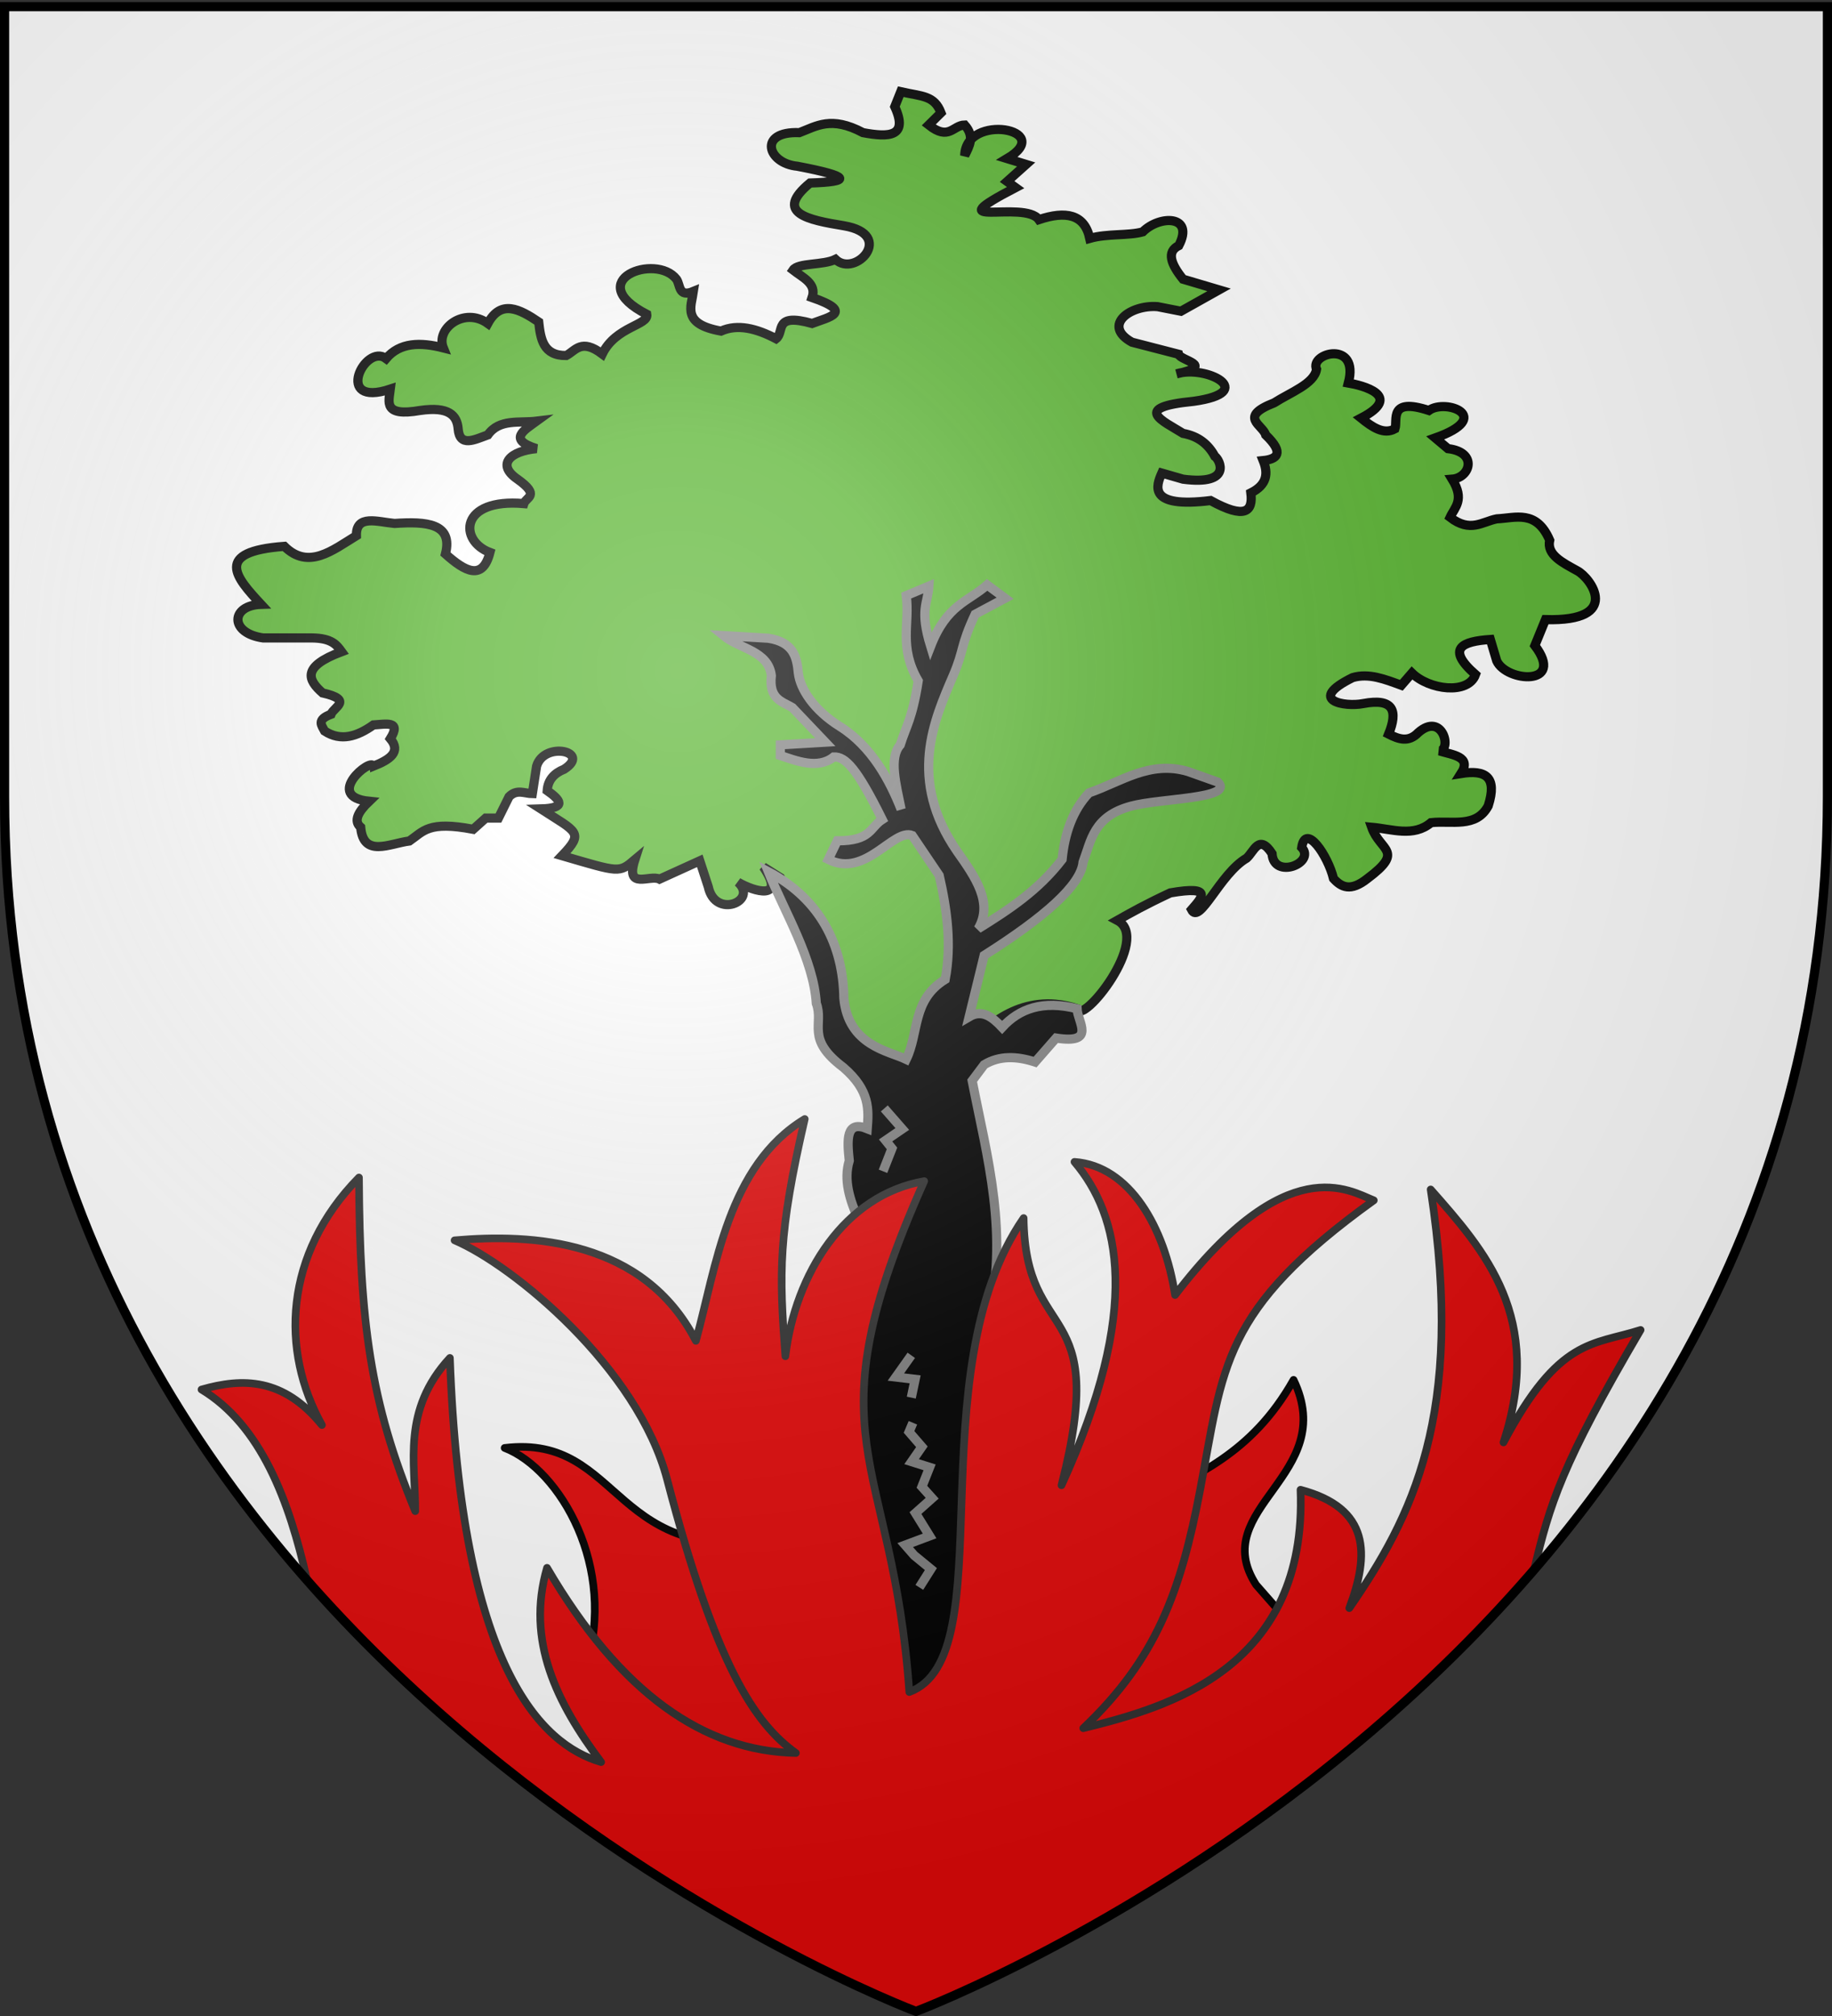
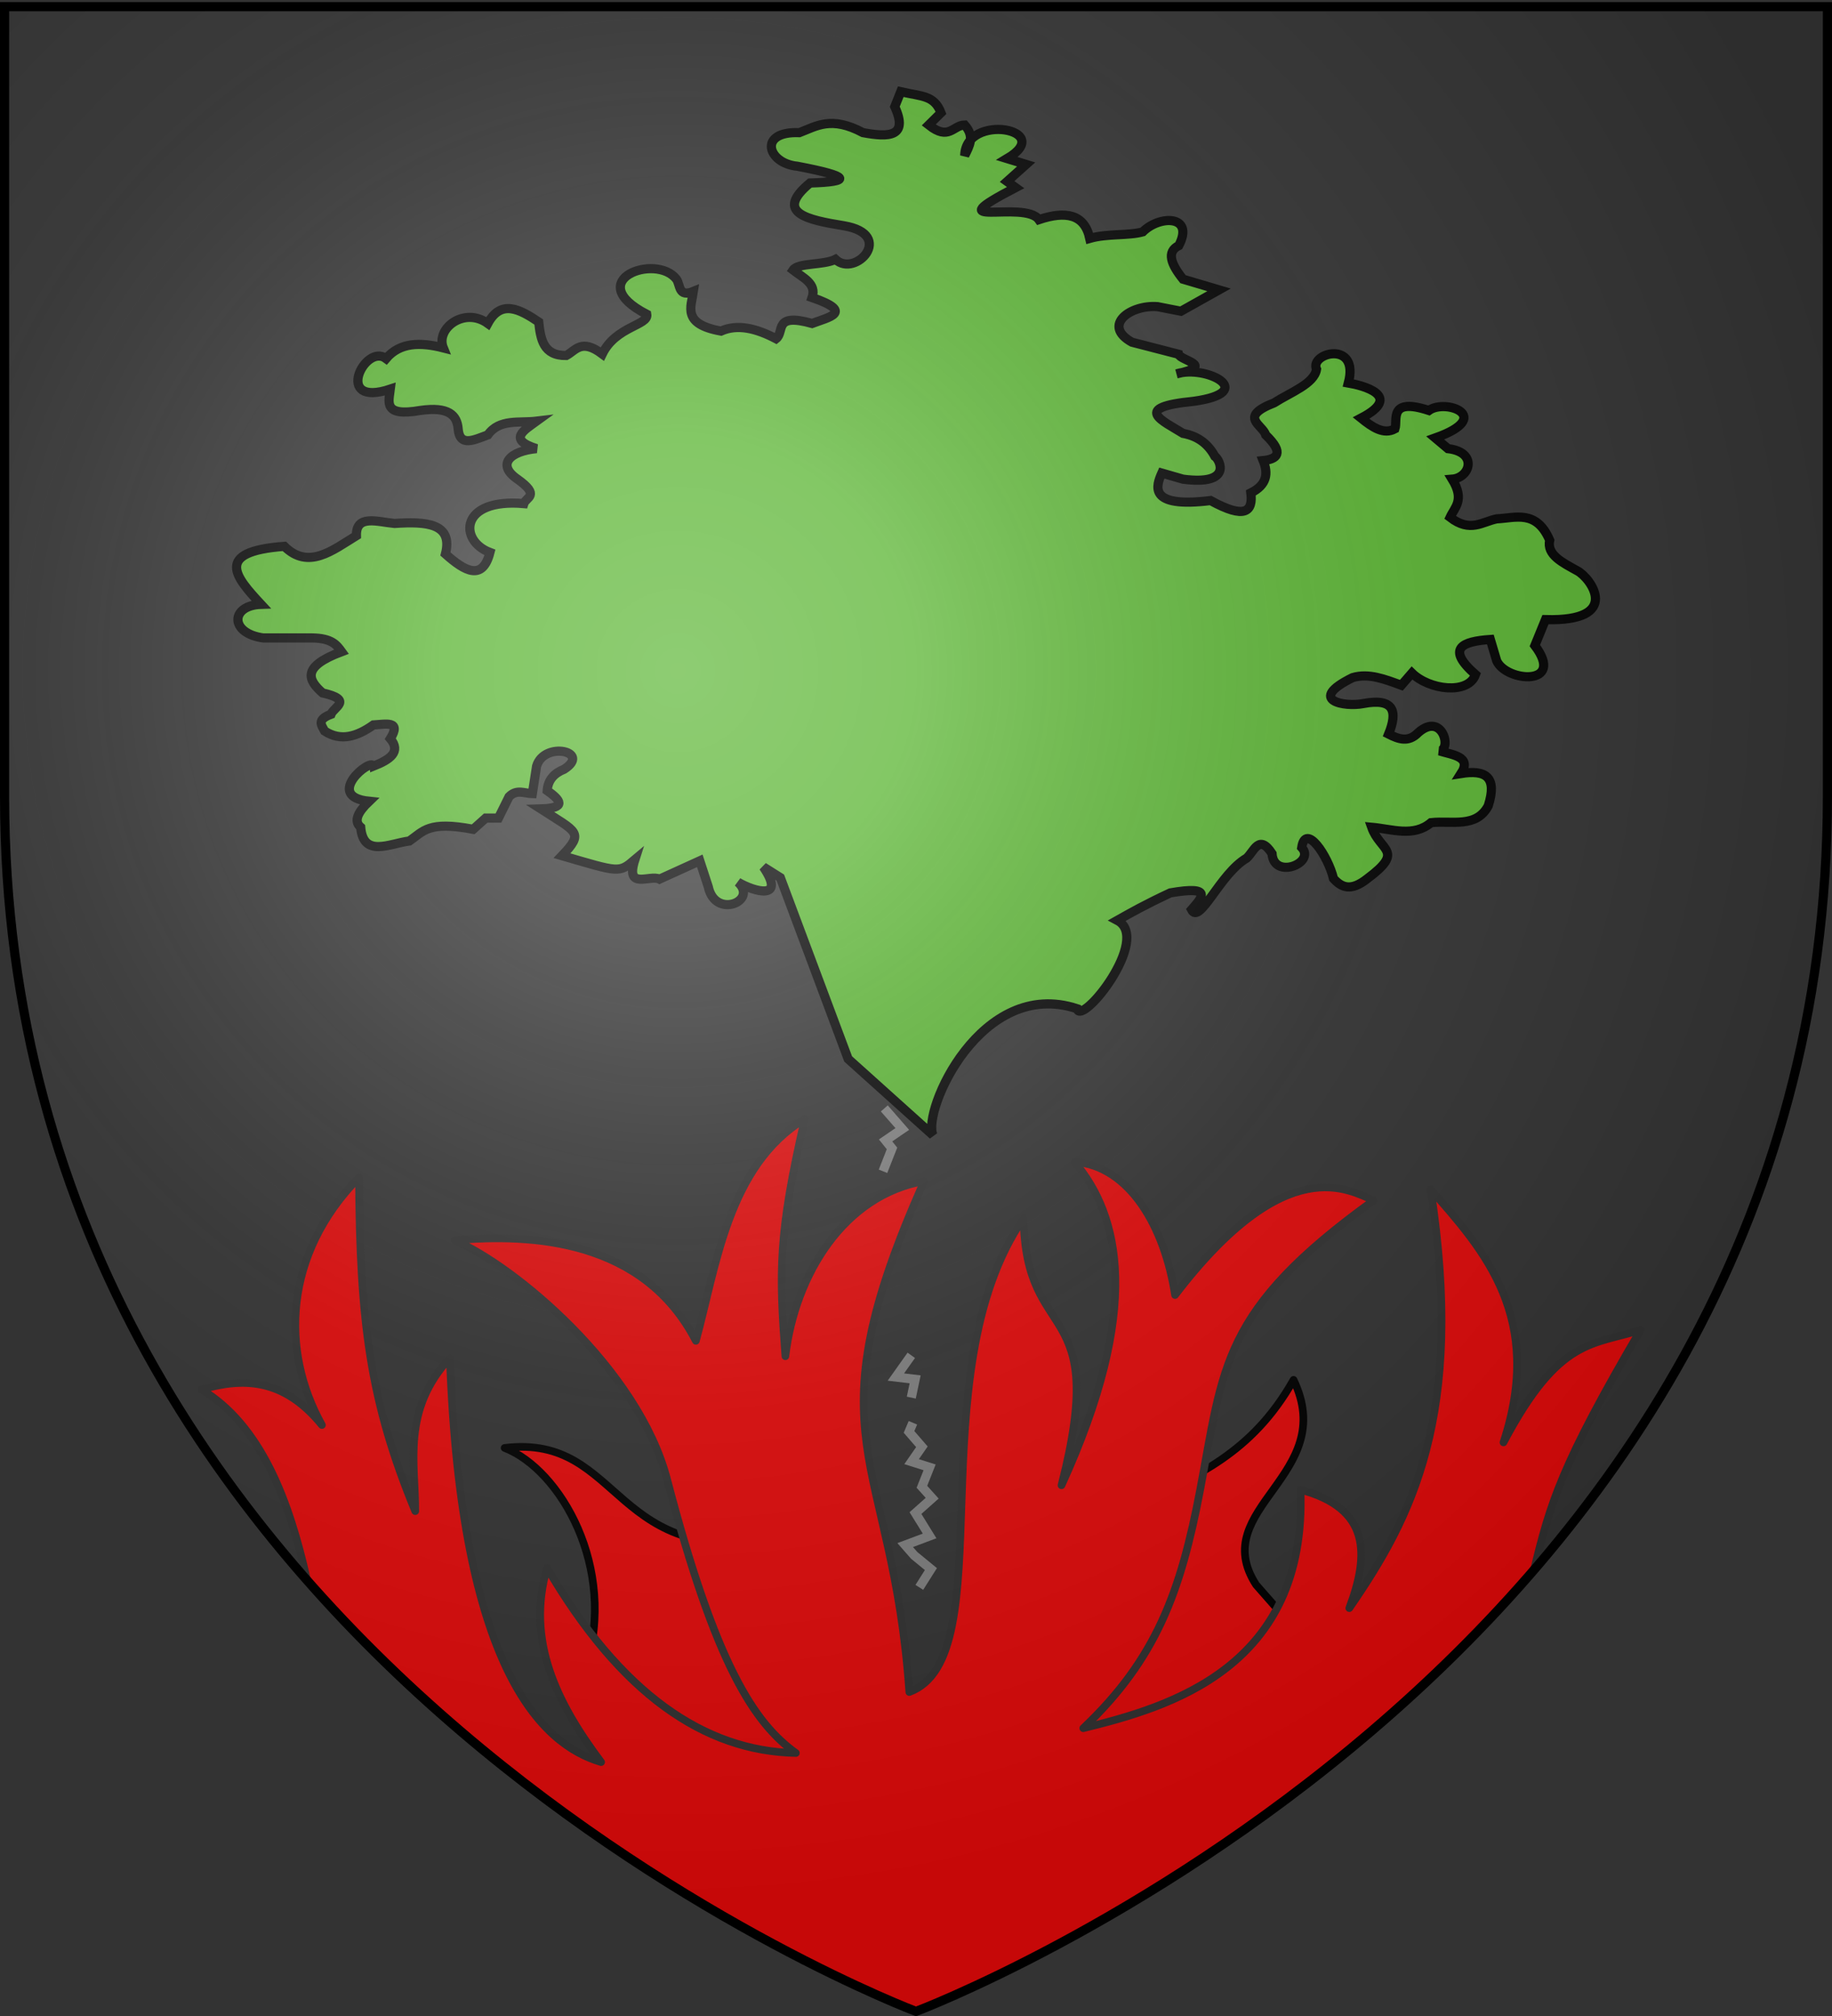
<svg xmlns="http://www.w3.org/2000/svg" xmlns:xlink="http://www.w3.org/1999/xlink" width="600" height="660" version="1.0">
  <rect width="100%" height="100%" fill="#333333" stroke="none" />
  <desc>Flag of Canton of Valais (Wallis)</desc>
  <defs>
    <g id="c">
      <path id="b" d="M0 0v1h.5z" transform="rotate(18 3.157 -.5)" />
      <use xlink:href="#b" width="810" height="540" transform="scale(-1 1)" />
    </g>
    <g id="d">
      <use xlink:href="#c" width="810" height="540" transform="rotate(72)" />
      <use xlink:href="#c" width="810" height="540" transform="rotate(144)" />
    </g>
    <g id="f">
-       <path id="e" d="M0 0v1h.5z" transform="rotate(18 3.157 -.5)" />
      <use xlink:href="#e" width="810" height="540" transform="scale(-1 1)" />
    </g>
    <g id="g">
      <use xlink:href="#f" width="810" height="540" transform="rotate(72)" />
      <use xlink:href="#f" width="810" height="540" transform="rotate(144)" />
    </g>
    <radialGradient xlink:href="#a" id="h" cx="221.445" cy="226.331" r="300" fx="221.445" fy="226.331" gradientTransform="matrix(1.353 0 0 1.349 -77.63 -85.747)" gradientUnits="userSpaceOnUse" />
    <linearGradient id="a">
      <stop offset="0" style="stop-color:white;stop-opacity:.314" />
      <stop offset=".19" style="stop-color:white;stop-opacity:.251" />
      <stop offset=".6" style="stop-color:#6b6b6b;stop-opacity:.125" />
      <stop offset="1" style="stop-color:black;stop-opacity:.125" />
    </linearGradient>
  </defs>
  <g style="display:inline">
-     <path d="M300 658.5s298.5-112.32 298.5-397.772V2.176H1.5v258.552C1.5 546.18 300 658.5 300 658.5" style="fill:#fff;fill-opacity:1;fill-rule:evenodd;stroke:none;display:inline" />
-   </g>
+     </g>
  <g style="display:inline">
    <path d="M295.007 30.026c7.027 1.591 10.962 1.158 13.181 6.904l-4.036 3.993c6.685 5.283 7.904.071 11.8 0 3.383 3.82 1.517 6.882 0 9.996.321-14.052 30.146-8.637 13.884 1l6.24 1.911-6.24 5.585 2.776 2c-27.097 14.106 2.969 3.849 7.636 10.495 8.787-2.944 14.941-1.826 16.66 6.137 5.784-1.647 12.706-.83 17.353-2.139 5.585-5.569 17.023-5.476 11.8 4.498-4.1 2.023-2.572 6.071 1.389 10.996l11.8 3.498-12.494 6.997-7.636-1.5c-8.887-.726-18.33 6.123-8.394 11.635l15.278 3.947c.547 2.1 12.269 3.664-.636 6.41 9.558-3.01 27.088 5.997 5.553 8.996-20.632 1.996-10.03 6.401-3.471 10.495 5.106.929 8.336 3.66 10.412 7.497 1.675 1.074 5.95 9.639-10.412 7.497l-6.942-2c-1.802 4.062-4.843 11.573 15.966 8.997 11.32 6.23 13.95 3.595 13.189-2.5 5.385-2.696 5.705-6.435 4.043-10.582 4.417-.459 7.154-2.319.816-8.41-.931-3.307-9.118-5.868 2.776-10.495 5.377-3.45 13.121-6.217 13.883-10.995-2.42-5.336 14.158-9.702 10.412 4.498 4.426.755 18.341 4.125 4.165 11.495 3.703 2.979 7.405 5.533 11.107 3.499.96-2.807-2.234-10.36 11.106-5.998 5.494-3.992 21.629 2.074 2.083 8.996l4.164 3.499c9.86 1.143 7.3 9.527 1.389 9.996 4.15 6.793.865 9.126-.694 12.494 6.611 5.096 10.522 1.44 15.27.5 6.275-.309 13.001-3.064 17.355 6.997-1.06 4.797 4.208 7.315 9.023 9.996 4.448 2.31 14.91 16.718-10.412 15.993l-3.47 8.496c10.12 13.42-9.346 11.975-12.495 4.998l-2.083-6.997c-9.29.634-14.628 2.916-4.859 11.495-2.421 6.678-15.205 5.028-20.824-.5l-3.47 3.999c-5.323-1.943-10.644-4.089-15.966-2.5-15.221 7.506-2.509 9.679 3.47 8.497 10.06-1.911 11.386 2.465 8.33 9.996 3.24 1.636 6.48 2.875 9.718-.5 7.871-6.892 11.099 5.6 6.942 5.998 4.286 1.356 10.676 1.795 7.07 7.404 7.989-1.27 11.953 1.013 8.895 10.588-3.927 7.4-12.047 4.74-18.742 5.498-5.73 4.812-12.766 2.099-19.436 1.499 2.754 7.874 10.954 7.577-1.388 16.81-5.541 4.412-8.567 2.79-11.107 0-1.824-7.499-9.153-18.369-10.412-10.18 4.643 5.057-9.174 10.629-9.718 2-4.293-6.596-5.903-.638-8.33 1.5-8.714 5.033-15.386 21.994-18.048 16.859 3.38-3.883 7.385-7.99-6.94-5.498-8.464 3.963-12.823 6.448-17.355 8.996 11.324 5.955-11.759 34.876-13.178 28.928-31.403-10.388-50.792 33.394-47.202 41.399l-27.776-24.955-22.213-59.366-5.553-3.499c7.515 11.064-2.918 8.176-8.33 4.998 6.752 6.1-7.432 12.2-9.718 1.5l-2.777-8.497-13.189 5.998c-3.11-1.6-11.332 3.752-8.079-6.358-5.237 4.412-4.99 4.179-23.851-1.322 7.335-7.664 4.94-7.647-6.942-15.31 8.574-.254 6.533-2.86 2.083-5.998.237-3.494 2.284-5.685 5.553-6.997 9.043-5.788-6.561-9.3-9.024-1l-1.388 8.997c-2.546-.048-5.09-1.59-7.636 1l-3.47 6.996h-4.166l-4.1 3.674c-14.735-2.792-16.274.64-20.89 3.823-6.539.84-15.09 5.541-15.964-4.498-2.401-2.034-.88-5.009 2.776-8.496-15.038-1.516.69-14.437 1.388-11.495 5.45-2.166 9.139-4.671 5.554-8.997 3.765-6.049-1.578-4.72-5.554-4.498-5.321 3.765-10.643 5.484-15.965 2-.945-1.833-2.794-3.666 2.082-5.498.827-2.333 7.454-4.665-2.776-6.997-4.792-4.223-6.948-8.552 6.247-13.494-1.6-2.207-3.183-4.423-9.718-4.498H86.19c-11.105-1.558-10.717-10.685-.694-10.996-8.208-8.83-15.709-17.287 7.635-18.992 7.867 7.79 15.734 1.327 23.601-3.498-.182-7.071 6.947-4.491 12.495-3.999 10.402-.696 19.226-.081 16.66 9.996 6.418 5.73 12.16 8.903 14.577-.5-10.212-3.819-10.033-17.84 11.106-15.993.654-2.126 5.57-2.548-2.082-7.996-7.092-4.845-2.28-9.238 6.247-9.996-9.556-2.999-4.126-5.997 0-8.996-5.642.692-12.178-.867-15.966 4.498-4.367 1.568-9.243 4.14-9.718-2-.369-4.428-3.073-7.362-12.494-5.997-12.175 2.122-10.22-2.8-9.718-6.997-18.84 6.241-8.281-15.199-1.389-9.995 4.513-5.33 11.21-5.417 18.742-3.499-2.577-6.333 6.863-13.556 14.577-7.997 4.282-7.947 10.39-4.725 16.66-.5.628 5.624 1.466 11.075 9.024 10.996 3.112-1.646 4.908-5.66 11.8-.5 4.41-9.085 15.228-9.372 14.578-12.994-21.51-11.089 3.016-20.164 9.718-11.495 1.33 1.894.561 6.057 5.553 3.998-.748 5.104-3.79 10.68 9.024 12.994 5.45-2.426 11.59-.88 18.048 2.5 2.91-2.269-1.038-8.578 11.8-4.999 5.378-2.057 13.999-3.648 0-8.496 1.551-4.568-3.03-6.488-6.247-8.996 1.614-2.41 9.893-1.526 13.883-3.499 6.503 6.18 19.794-8.136 2.776-10.995-11.936-1.947-22.949-4.2-11.106-13.994 13.763-.425 13.418-2.16-4.165-5.498-9.784-.918-12.996-11.542.694-10.995 5.602-2.122 10.38-5.548 20.825 0 8.44 1.571 14.964 1.446 10.412-8.496z" style="fill:#5ab532;fill-opacity:1;stroke:#000;stroke-width:3;stroke-miterlimit:4;stroke-opacity:1;stroke-dasharray:none;display:inline" />
    <g style="display:inline">
-       <path d="M265.384 553.625c1.47-10.543 7.246-22.999 0-29.668l8.835-5.236c.053-6.445-2.395-10.669 1.963-20.942-4.138-10.471-4.78-20.942-.981-31.413 7.29.108 6.005-9.948 3.926-20.943-6.234-9.308-1.925-18.615.982-27.923 5.4-6.108 3.362-12.216.982-18.325-2.777-6.399-4.875-12.798-2.945-19.197-.718-6.827-1.166-13.318 5.89-10.47.467-6.234.973-12.46-7.854-20.07-12.477-9.402-6.265-14.058-8.835-20.943-.887-14.377-10.42-30.033-15.707-43.107 17.113 9.05 24.499 24.176 24.733 41.481 1.488 15.469 14.657 17.165 20.424 19.95 4.254-8.725 1.83-19.43 12.762-26.177 2.139-11.344.628-22.688-1.963-34.032l-8.835-13.089c-6.185-2.435-15.243 14.059-27.487 7.854l2.945-6.109c11.133.045 10.633-4.342 14.725-6.98-8.332-16.787-12.048-20.621-15.897-20.471-5.235 4.135-12.244 1.247-17.48-.472v-3.49l14.725-.873-10.798-11.343c-3.4-2.012-7.744-2.764-6.872-10.472-1.013-8.116-10.446-8.748-15.707-13.089l14.725.873c8.212 1.272 9.333 6.146 9.817 11.344.611 5.344 5.127 12.224 13.61 17.537 10.487 6.569 16.404 17.838 20.046 27.09-1.63-8.116-4.04-16.786-.279-21.067 1.963-6.242 3.927-8.437 5.89-20.942-6.469-11.143-2.67-18.634-3.927-27.924l7.43-3.116c-.331 5.756-3.145 7.652.566 19.696 5.297-13.668 12.196-14.525 18.51-20.07l5.89 4.363-9.817 5.236c-4.934 10.542-3.552 11.59-7.161 20-6.342 14.78-15.016 34.016 1.271 57.66 5.977 8.436 11.862 16.871 6.872 25.306 10.063-6.269 19.669-12.524 27.486-22.687.88-8.65 3.471-16.156 8.835-21.815 10.448-3.576 19.892-10.717 32.396-6.981l9.817 3.49c5.504 5.474-18.92 5.247-28.47 7.854-12.302 3.316-13.042 11.2-15.706 18.324-.692 7.538-12.631 18.017-32.395 30.541l-4.908 20.07c4.292-2.534 7.613.119 10.798 3.49 5.617-6.137 13.32-8.938 24.542-6.108.153 4.37 6.406 11.658-6.872 9.599l-6.872 7.853c-6.075-1.987-11.734-2.123-16.688.873l-3.927 5.235c4.866 25.002 12.293 50.469 4.982 79.407 6.49 17.447 2.218 39.9 2.11 61.082 5.159 9.376-11.978 27.913 3.707 27.923-9.878 13.848-4.213 22.382 0 31.413 60.795 62.789-31.583 32.736-34.359-6.98l-11.78-26.178c-41.802 73.236-7.478 88.469-17.67 33.158z" style="fill:#000;fill-opacity:1;stroke:#7f7f7f;stroke-width:3;stroke-miterlimit:4;stroke-opacity:1;stroke-dasharray:none" />
      <path d="m289.615 362.873 5.895 6.736-5.474 3.743 2.105 2.62-2.947 7.484M298.457 443.708l-5.052 7.11 6.315.749-1.263 5.988M298.984 465.788l-1.264 2.994 4.21 4.865-3.368 4.865 5.895 1.871-2.526 6.362 3.368 3.742-5.473 4.865 4.63 7.485-7.999 2.994 2.948 3.368 5.473 4.49-3.79 5.989" style="fill:none;stroke:#7f7f7f;stroke-width:3;stroke-miterlimit:4;stroke-opacity:1;stroke-dasharray:none" />
    </g>
    <g style="display:inline">
      <path d="M331.422 550.631c18.742-73.138 64.376-49.543 92.232-98.883 15.047 31.28-28.522 41.913-12.27 67.08l13.906 15.841c-32.48 43.027-64.961 62.207-97.442 93.31l-27.268-12.404zM258.259 503.082c-58.376 12.218-53.617-33.822-92.988-29.058 18.286 7.07 36.818 39.306 26.637 71.678l83.302 62.476 32.933-24.215z" style="fill:#e20909;fill-opacity:1;stroke:#000;stroke-width:2.5;stroke-linejoin:round;stroke-miterlimit:4;stroke-opacity:1;stroke-dasharray:none;display:inline" />
      <path d="M263.563 366.344c-25.208 15.285-29.037 48.577-35.657 72.625-17.126-33.19-53.587-35.152-79.031-32.906 19.206 8.151 60.065 41.746 69.625 78.312 15.938 60.96 28.635 79.797 42.156 89.531-30.096-.617-57.452-19.512-81.5-60.625-6.914 23.856 3.161 44.189 17.719 63.594-19.711-5.766-45.9-31.06-49.531-132.312-15.824 17.103-11.276 34.43-11.344 50.156-14.79-35.768-18.152-61.835-18.437-109.219-24.653 25.07-25.713 56.717-12.126 81.031-12.615-15.47-25.944-15.516-39.437-11.625 19.39 11.68 28.745 36.273 34.563 62.438C187.443 616.14 300 658.5 300 658.5s115.147-43.317 202.406-144.531c5.245-21.578 8.776-34.071 34.906-78.563-15.7 5.012-26.76 2.46-44.906 36.813 13.383-40.869-6.06-62.663-23.844-82.813 11.359 74.02-6.25 107.513-26.656 137.063 6.637-17.597 6.875-32.69-15.969-38.75 2.218 58.226-42.91 71.15-71.156 78.062 23.944-22.686 31.938-44.781 38.25-77.875 7.706-40.398 6.75-58.87 56.906-94.937-7.93-3.132-28.465-16.882-65.093 31-3.378-22.13-14.838-42.29-32.938-43.594 14.89 17.584 22.225 47.977-4.25 105.875 15.93-62.255-11.873-44.934-12.406-87.469-35.346 51.207-6.326 143.684-37.437 155.157-5.503-78.574-33.385-81.725 4.875-167.25-26.14 4.523-42.241 30.384-45.47 57.312-2.06-27.488-2.391-39.875 6.344-77.656z" style="fill:#e20909;fill-opacity:1;stroke:#313131;stroke-width:2.5;stroke-linejoin:round;stroke-miterlimit:4;stroke-opacity:1;stroke-dasharray:none;display:inline" />
    </g>
  </g>
  <g style="display:inline">
    <path d="M300 658.5s298.5-112.32 298.5-397.772V2.176H1.5v258.552C1.5 546.18 300 658.5 300 658.5" style="fill:url(#h);fill-opacity:1;fill-rule:evenodd;stroke:none" />
  </g>
  <g style="display:inline">
    <path d="M300 658.5S1.5 546.18 1.5 260.728V2.176h597v258.552C598.5 546.18 300 658.5 300 658.5z" style="fill:none;stroke:#000;stroke-width:3;stroke-linecap:butt;stroke-linejoin:miter;stroke-miterlimit:4;stroke-opacity:1;stroke-dasharray:none" />
  </g>
</svg>